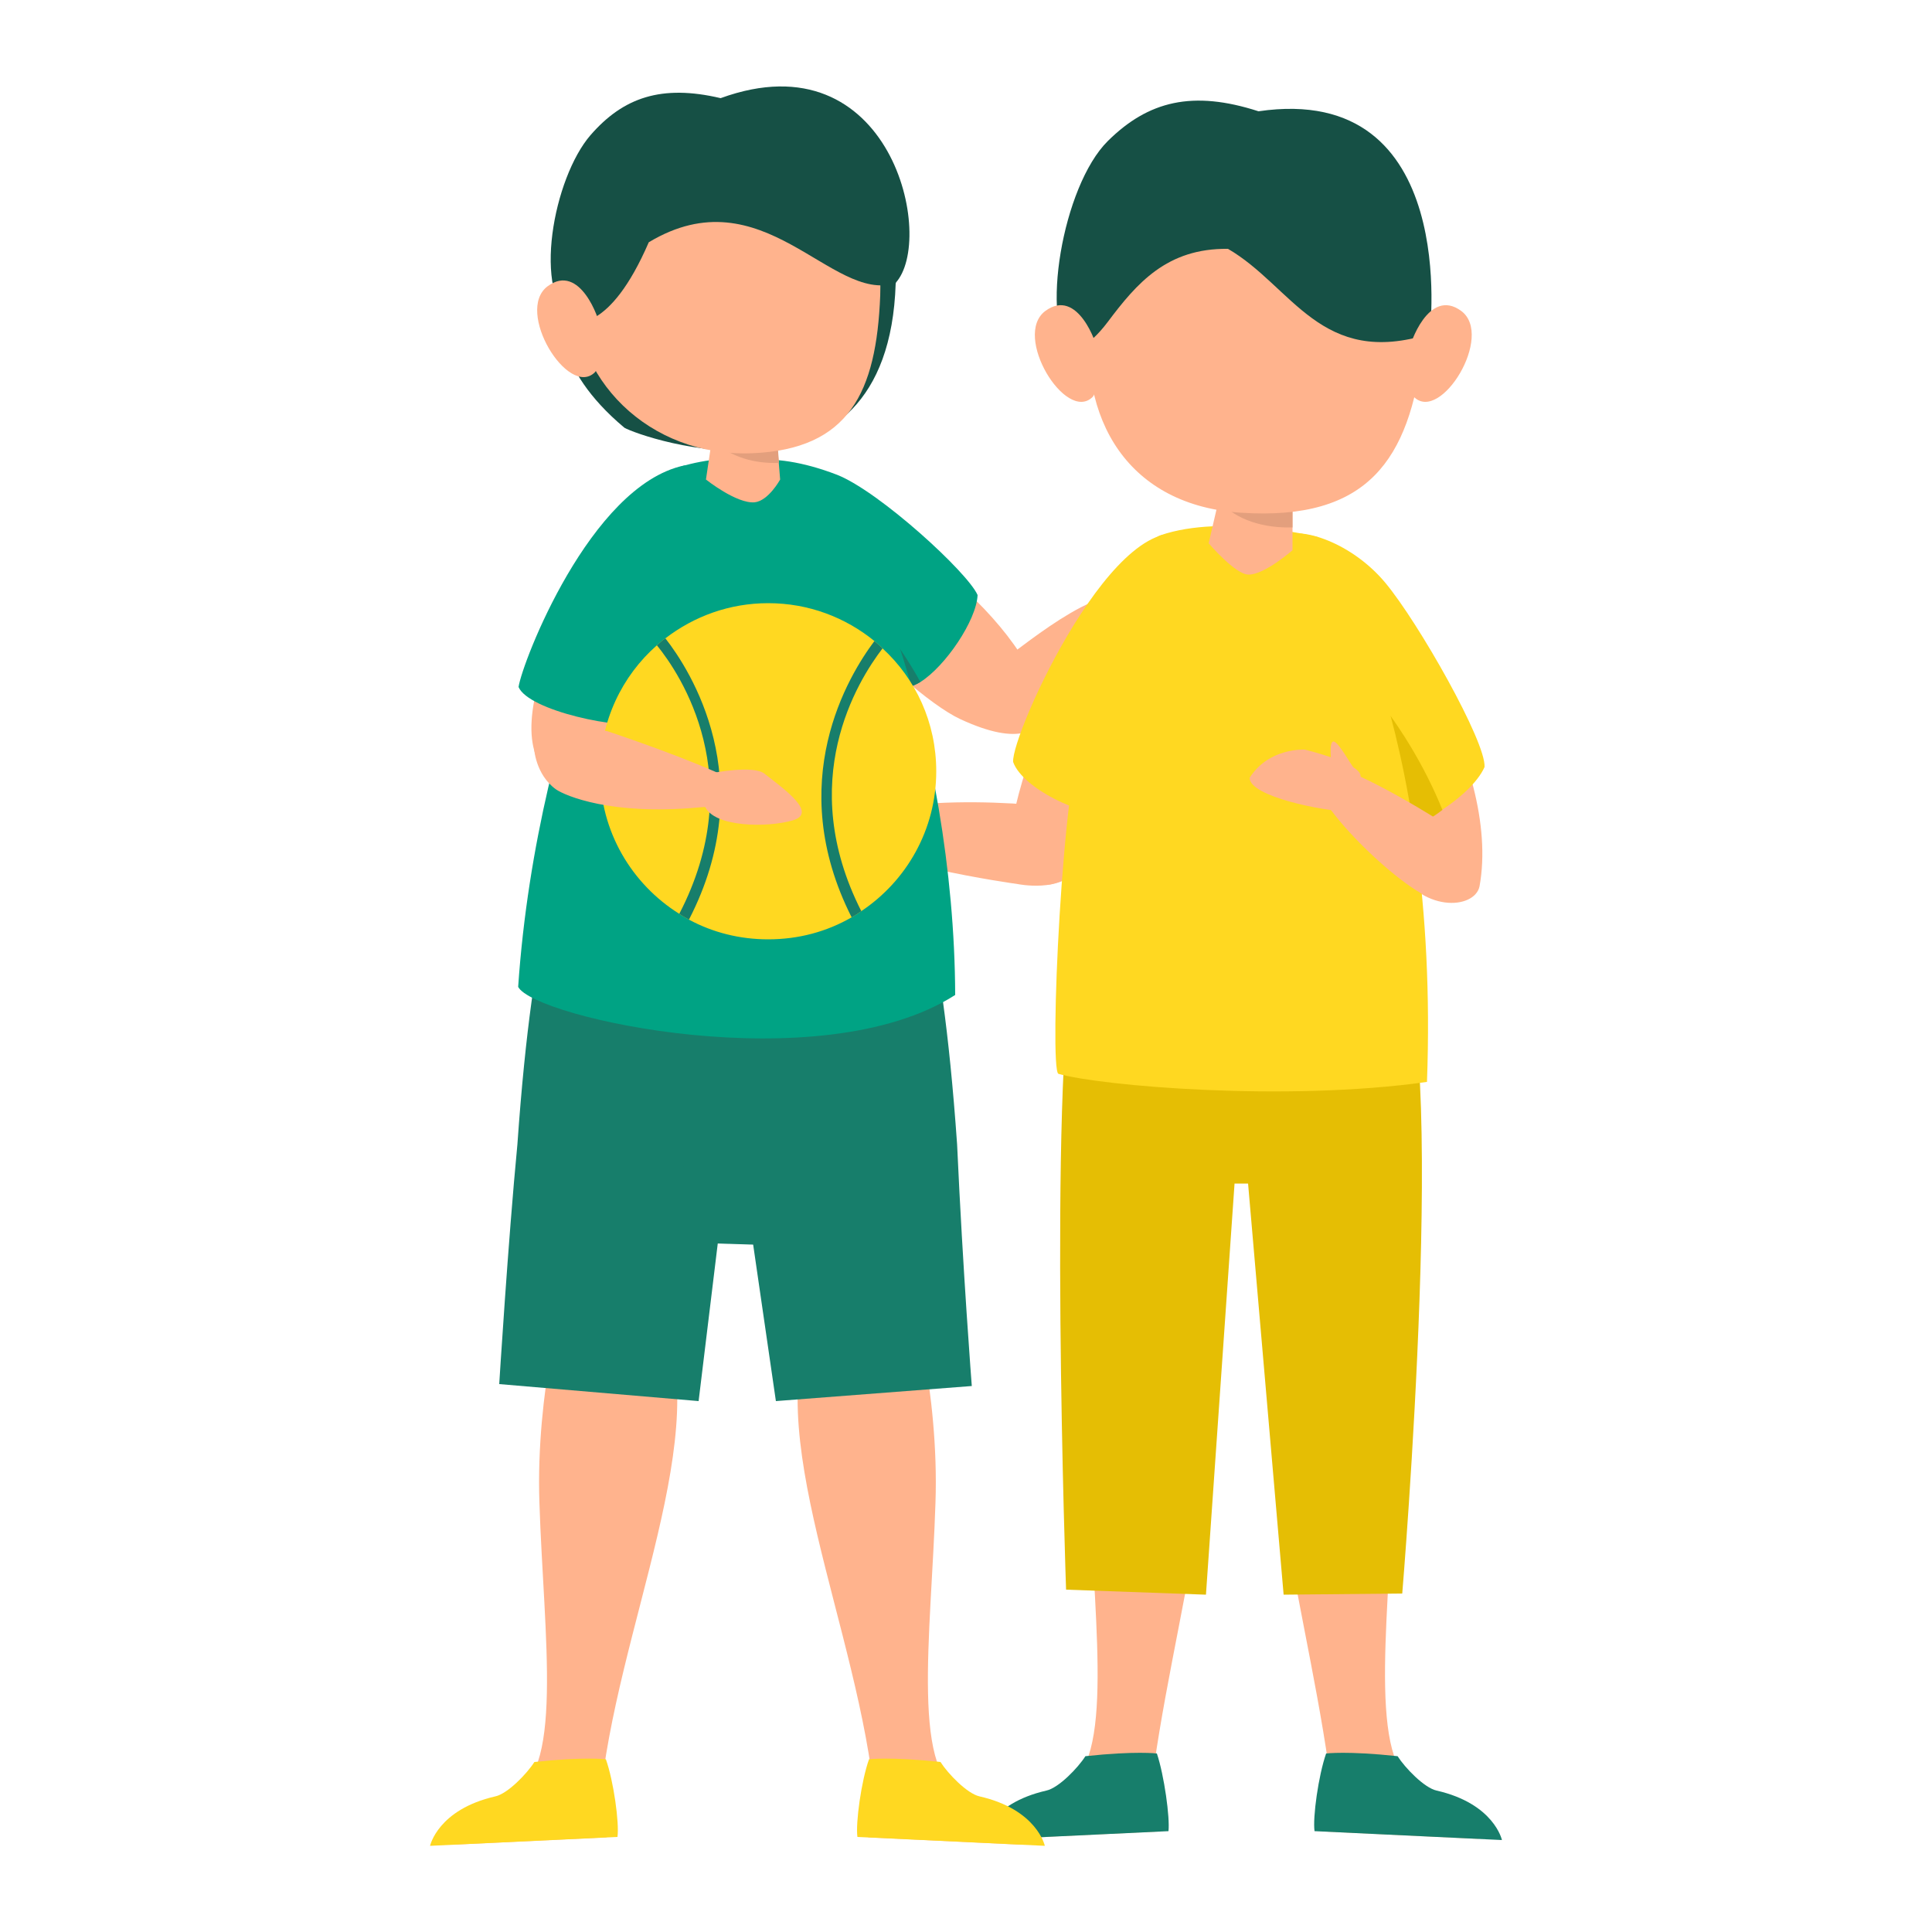
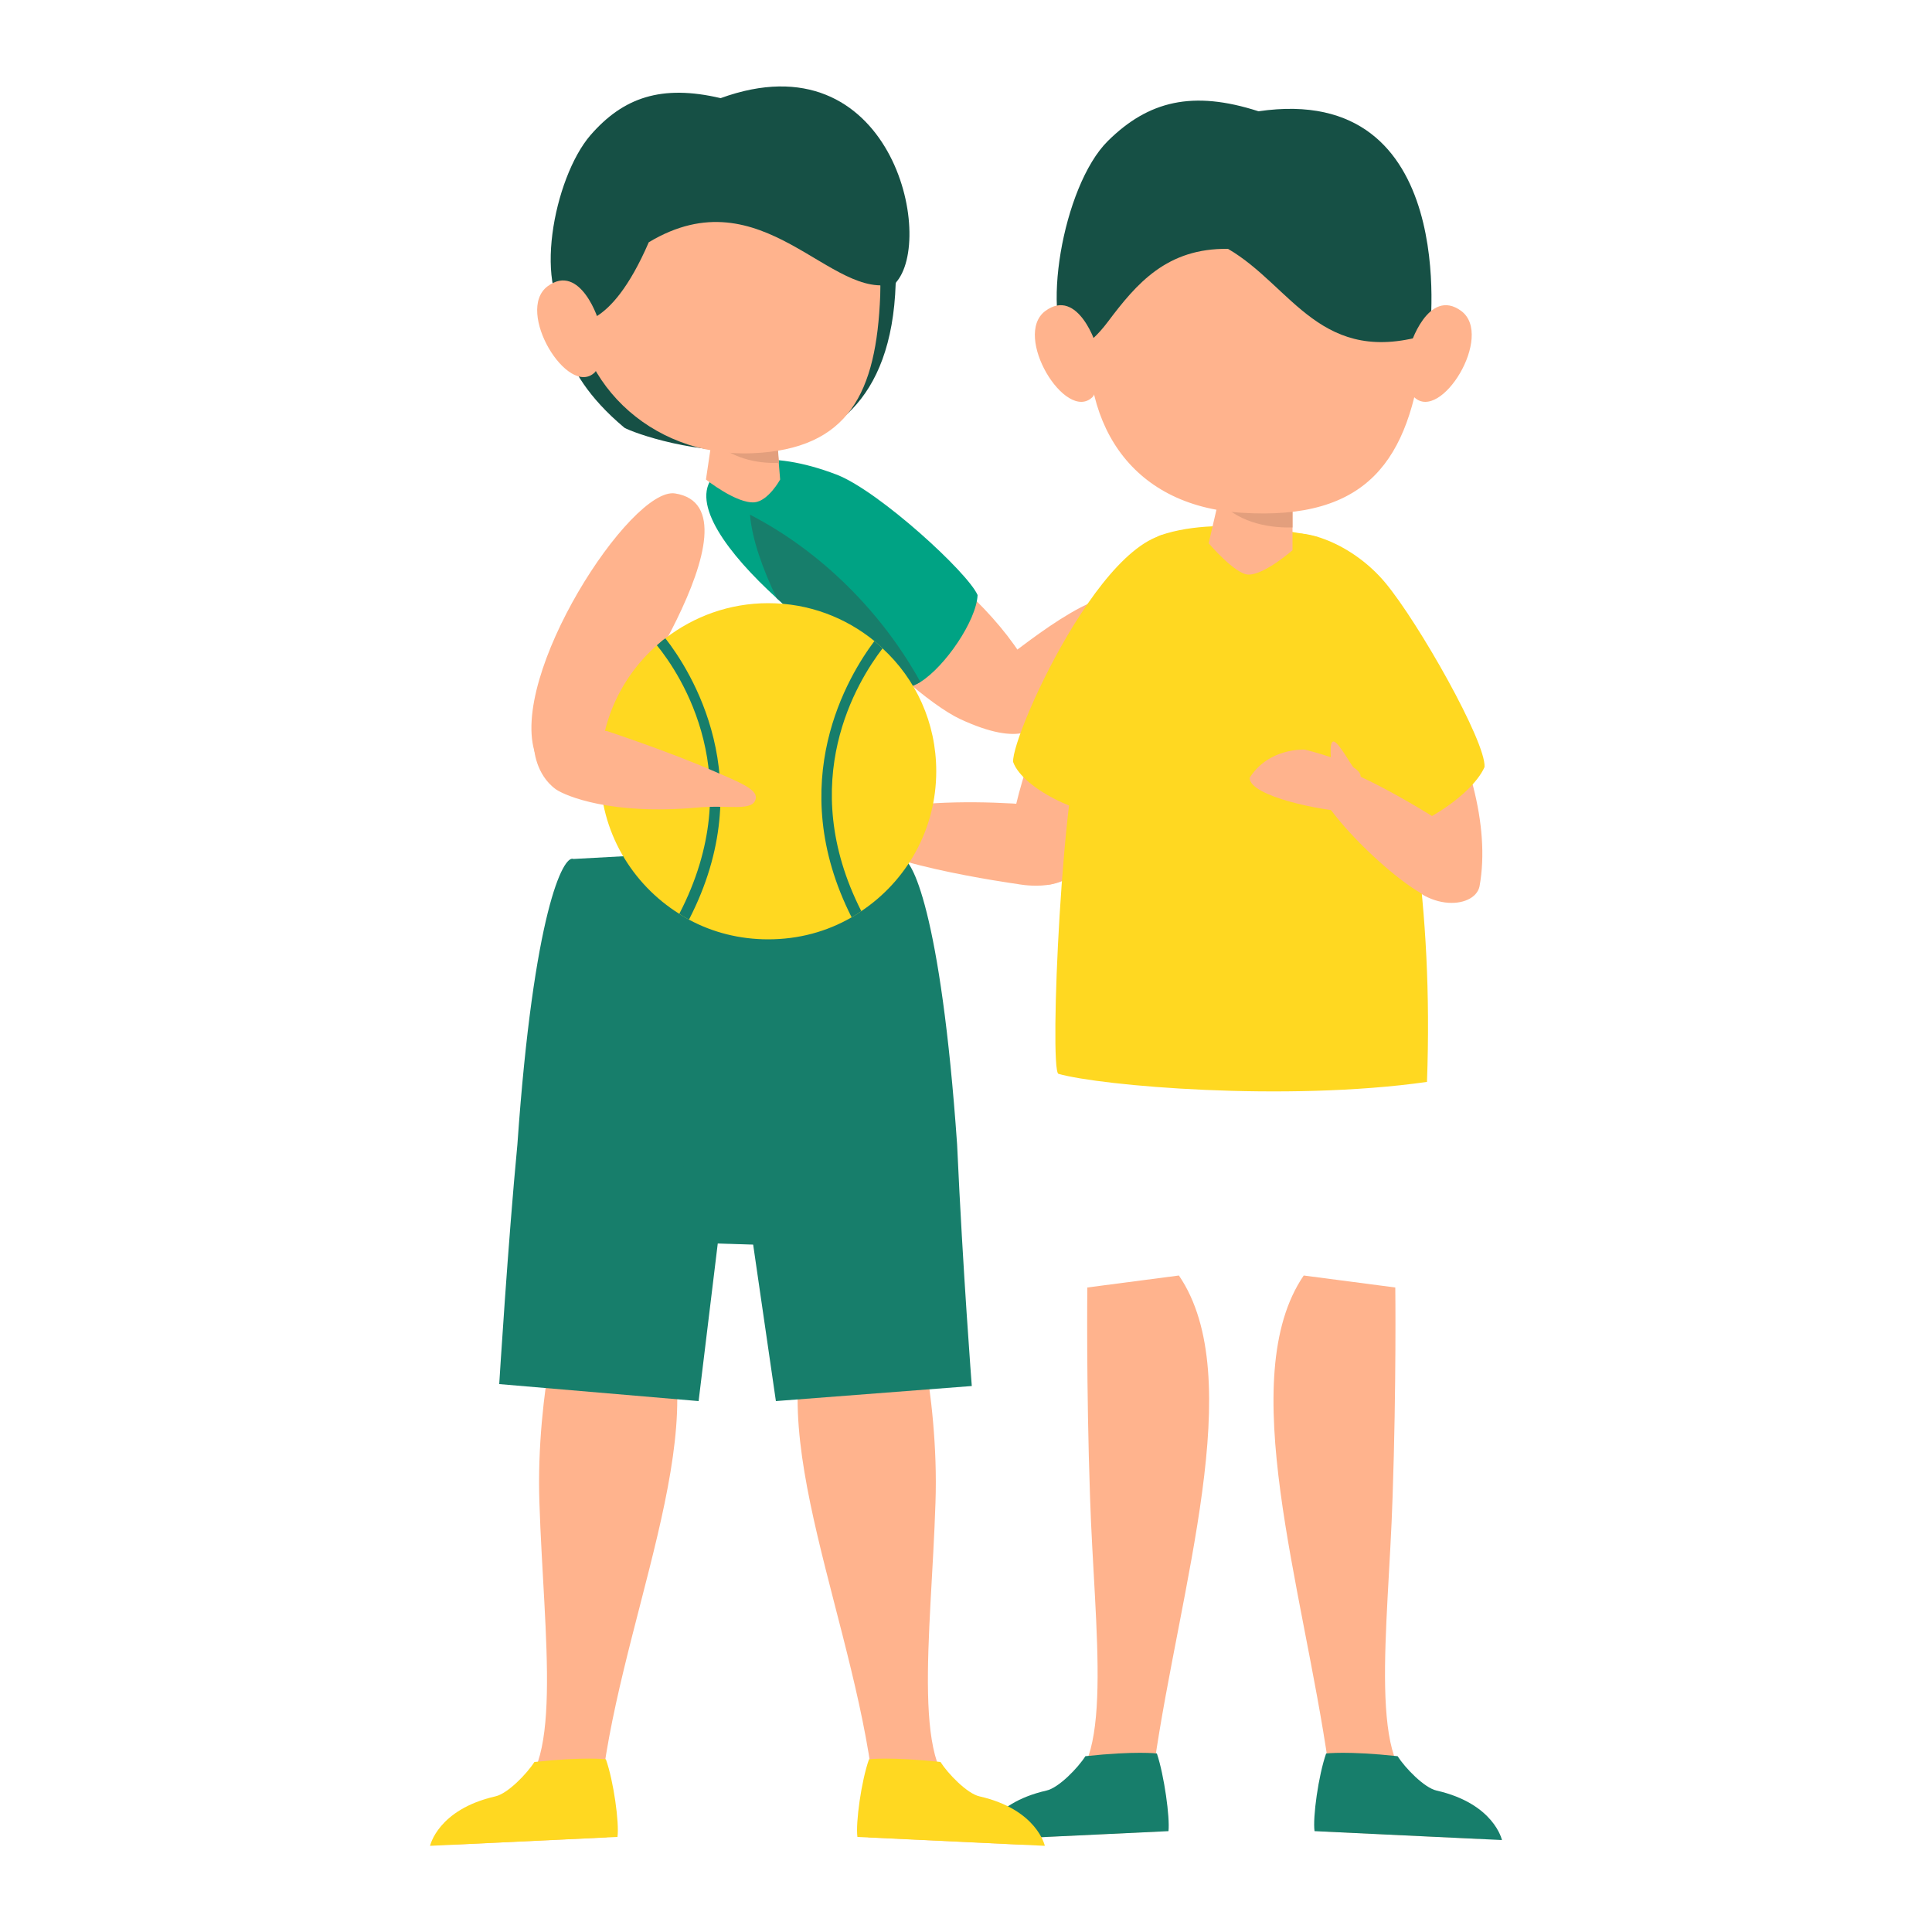
<svg xmlns="http://www.w3.org/2000/svg" version="1.1" id="レイヤー_1" x="0px" y="0px" width="500px" height="500px" viewBox="0 0 500 500" style="enable-background:new 0 0 500 500;" xml:space="preserve">
  <style type="text/css"> .cut030{fill:#FFB38D;} .cut031{fill:#FFD821;} .cut032{fill:#177E6B;} .cut033{fill:#E5BE04;} .cut034{fill:#E39F7D;} .cut035{fill:#165045;} .cut036{fill:none;stroke:#A8BFB6;stroke-width:1.699;stroke-linecap:round;stroke-miterlimit:10;} .cut037{fill:#00A384;} </style>
  <g>
    <g>
      <path class="cut030" d="M167.1,333.9c21,27.4-4.3,78.2-10.9,124.4l0.8,17.2l-39.6,1.9c0,0,0.3-6.2,14.2-12.9 c14.7-3.7,9.1-41.2,8-75.6c-1-29,6.7-55.6,6.7-55.6L167.1,333.9z" />
    </g>
    <g>
      <path class="cut031" d="M156.8,455.3c0,0-5.5-0.7-18.5,0.7c-1.9,3-6.9,8.2-10.1,8.9c-14.9,3.4-16.9,12.8-16.9,12.8l48.5-2.3 C160.3,471.8,158.8,460.9,156.8,455.3z" />
    </g>
    <g>
      <path class="cut030" d="M305.1,330.1c18,26.4,0.2,80.6-6.4,126.7l0.8,17.2l-39.6,1.9c0,0,0.3-6.2,14.2-12.9c14.7-3.7,9.1-41.2,8-75.6 c-1-29-0.7-54.2-0.7-54.2L305.1,330.1z" />
    </g>
    <g>
      <path class="cut032" d="M299.4,453.8c0,0-5.5-0.7-18.5,0.7c-1.9,3-6.9,8.2-10.1,8.9c-14.9,3.4-16.9,12.8-16.9,12.8l48.5-2.3 C302.8,470.4,301.3,459.5,299.4,453.8z" />
    </g>
    <g>
      <path class="cut030" d="M337.4,330.1c-18,26.4-0.2,80.6,6.4,126.7L343,474l39.6,1.9c0,0-0.3-6.2-14.2-12.9c-14.7-3.7-9.1-41.2-8-75.6 c1-29,0.7-54.2,0.7-54.2L337.4,330.1z" />
    </g>
    <g>
      <path class="cut032" d="M343.2,453.8c0,0,5.5-0.7,18.5,0.7c1.9,3,6.9,8.2,10.1,8.9c14.9,3.4,16.9,12.8,16.9,12.8l-48.5-2.3 C339.7,470.4,341.2,459.5,343.2,453.8z" />
    </g>
    <g>
      <path class="cut032" d="M148.4,222.3c-2.6-1.2-10.3,13.8-14.5,73.9c-2.4,24.9-4.7,62-4.7,62l51.6,4.4l8.7-71.6l12.2-71.6L148.4,222.3 z" />
    </g>
    <g>
      <path class="cut030" d="M214.6,333.9c-21,27.4,4.3,78.2,10.9,124.4l-0.8,17.2l39.6,1.9c0,0-0.3-6.2-14.2-12.9 c-14.7-3.7-9.1-41.2-8-75.6c1-29-6.7-55.6-6.7-55.6L214.6,333.9z" />
    </g>
    <g>
      <path class="cut031" d="M224.9,455.3c0,0,5.5-0.7,18.5,0.7c1.9,3,6.9,8.2,10.1,8.9c14.9,3.4,16.9,12.8,16.9,12.8l-48.5-2.3 C221.4,471.8,222.9,460.9,224.9,455.3z" />
    </g>
    <g>
      <path class="cut032" d="M233.2,222.3c2.6-1.2,10.3,13.8,14.5,73.9c1.5,33,3.8,62.5,3.8,62.5l-50.7,3.9L188.8,280l-8.8-60.6 L233.2,222.3z" />
    </g>
    <g>
      <path class="cut030" d="M301,141.8c-13.1-1.3-39.9,57.3-39.8,78.8c9,20.9,24.9-3.8,24.9-3.8S329,144.6,301,141.8z" />
    </g>
    <g>
      <g>
        <path class="cut030" d="M263.4,228.8c0,0-42.6-5.9-42.5-13.4c0.2-11,51.5-7.8,56.2-5.5c3.6,1.7,1.6,14,1.6,15 C274.7,231.1,263.4,228.8,263.4,228.8z" />
      </g>
      <g>
        <path class="cut030" d="M232.6,221.8c0,0-17,2.9-19.7,0.1c-2.6-2.8-10.3-7.8-3.8-10.8c6.5-3,21.8-5.2,25.1,0.4 C237.5,217.2,232.6,221.8,232.6,221.8z" />
      </g>
    </g>
    <g>
      <path class="cut030" d="M211.5,131c-22.2,4.1,22.1,48.2,37,55.1c15.7,7.3,21.1,2.9,21.7-2.5C265.7,158.5,222.5,128.9,211.5,131z" />
    </g>
    <g>
      <g>
        <path class="cut030" d="M268.3,186.8c0,0,29-25.1,25.6-30.2c-5.8-8.9-27.7,9.6-34.8,14.6C253,179.7,268.3,186.8,268.3,186.8z" />
      </g>
      <g>
        <path class="cut030" d="M295.6,159.2c0,0-4.1,9.9-11.4,10.1c-2.9,0.1-8.2-1-6-6.2c2-4.9,8.4-12.9,12.6-11.2 C295.5,153.7,295.6,159.2,295.6,159.2z" />
      </g>
      <g>
        <path class="cut030" d="M287.5,168.4c0.4-0.3,7.1-1.1,7.5-2.2c0.4-1.1-4.8-2.3-4.8-2.3L287.5,168.4z" />
      </g>
    </g>
    <g>
-       <path class="cut033" d="M278,248.9c3.3-4.9,75.8-9.4,83.4-0.6c13.9,16,1.5,164.1,1.5,164.1l-30.7,0.3L323,306.3h-3.5l-7.4,106.4 l-36.2-1.3C275.9,411.5,271.3,280.2,278,248.9z" />
-     </g>
+       </g>
    <g>
      <path class="cut030" d="M345.6,152.7c-25.6,2.6,9.1,61,15.1,70.9c7,12.8,20.9,11.8,22.2,5.8C388.7,197.4,358.3,151.4,345.6,152.7z" />
    </g>
    <g>
      <path class="cut031" d="M358.5,150.8c8.6,10.3,26.1,41.2,25.7,47.7c-3.6,8.2-20.9,18.6-28.1,16.8c-7.2-1.8-43.5-66.3-24.2-76.6 C336.8,136.2,349.9,140.5,358.5,150.8z" />
    </g>
    <g>
-       <path class="cut033" d="M373.3,209.6c-6.2,4.9-14.9,7.6-19.5,6.5c-5.7-1.4-29.2-42.2-29-64C346.1,165.2,363.9,186.4,373.3,209.6z" />
-     </g>
+       </g>
    <g>
      <path class="cut031" d="M369.3,280c3.4-92.4-26.5-139.2-28.2-141c0,0-24.3-6.1-40.7-0.5c-3.7,1.3-5.7,8.1-10,19.3 c-0.2,0.5-0.4,1-0.6,1.5c-2.9,7.8-5.8,17.2-8.7,27.2c-0.1,0.5-0.2,1.1-0.4,1.6c-5.8,11.7-9.2,88.4-6.8,89.8 C284.7,281,332.6,285.2,369.3,280z" />
    </g>
    <g>
      <path class="cut030" d="M334.5,128.4v14c0,0-7.3,6.4-11.4,6.3c-3.4,0-10.3-8.1-10.3-8.1l3.5-15.1L334.5,128.4z" />
    </g>
    <g>
      <path class="cut034" d="M334.5,136.5v-8.2l-18.2-2.9l-0.9,4.1C319.9,134.7,327.2,136.7,334.5,136.5z" />
    </g>
    <g>
      <path class="cut030" d="M368.2,90.6c-3.5,28.3-14.1,44.2-46.9,42.1c-28.9-1.8-42.8-23.6-39-52.9c3.7-28.3,25.5-48.9,49.2-46 C355.3,36.9,371.7,62.3,368.2,90.6z" />
    </g>
    <g>
      <path class="cut035" d="M317.8,64.4c16.7,9.7,24,30.9,52.2,22c0,0,8.2-65.3-44.3-57.6c-17-5.5-28.5-2.7-39,7.7 c-11.8,11.7-17.6,46.9-9.4,55c0.1-0.8,3.9-0.9,9.4-8.2C294.2,73.3,302,64.2,317.8,64.4z" />
    </g>
    <g>
      <path class="cut031" d="M314.5,159.6c0.3,0.4-15.4,49.9-24.2,51.3c-8.8,1.4-25.6-6.6-28.1-13.7c-0.6-7,27.3-68.7,46.3-57.9 C313.2,142,314.5,159.6,314.5,159.6z" />
    </g>
    <g>
      <path class="cut030" d="M371.6,211.8c0,0-27.7-17.5-31.1-13.2c-5,6.4,25.4,35,31.9,34.2c3.8-0.4,5.4-8.1,5.9-8.7 C377.7,217.5,371.6,211.8,371.6,211.8z" />
    </g>
    <g>
      <path class="cut036" d="M304.7,222.3" />
    </g>
    <g>
      <path class="cut030" d="M337.7,194c0,0,14.1,3.4,14.4,6.7c0.2,3.2,2.6,9.5-3.6,9.3c-5.8-0.1-25.1-3.8-25.1-8.7 C328.4,193.4,337.7,194,337.7,194z" />
    </g>
    <g>
      <path class="cut030" d="M350.3,198.6c-0.5-0.3-3.9-6.7-5.2-6.7s-0.5,5.8-0.5,5.8L350.3,198.6z" />
    </g>
    <g>
      <path class="cut035" d="M145.5,81.5c0,0-2.9,13.3,16.1,29.2c4.3,2.5,68.2,24.9,70.2-37.3C234.4,66,147.6,78.2,145.5,81.5z" />
    </g>
    <g>
      <path class="cut037" d="M253,154c-0.3,6.6-8.4,18.5-14.8,22.5c-1.2,0.7-2.3,1.2-3.3,1.3c-3.4,0.4-20.3-10.4-33.9-23 c-12.6-11.5-22.4-24.5-16.4-31.5c3.1-3.6,13.7-7.5,32.1-0.4C227.7,127.3,250.5,148.2,253,154z" />
    </g>
    <g>
      <path class="cut032" d="M238.2,176.5c-1.2,0.7-2.3,1.2-3.3,1.3c-3.4,0.4-20.3-10.4-33.9-23c-3.7-7.7-6.4-15.4-6.9-21.6 C212.5,142.7,228.2,158.4,238.2,176.5z" />
    </g>
    <g>
-       <path class="cut037" d="M247.2,257.5C247,193,222.5,123.1,202,119.4c0,0-14.6-3-28.6,2.3c-3.1,1.2-34.3,60.2-39.3,133.7 C138.2,263.4,212.3,279.8,247.2,257.5z" />
-     </g>
+       </g>
    <g>
      <path class="cut030" d="M200.9,111.9l1,12.2c0,0-3,5.5-6.6,5.9c-4.7,0.4-12.6-5.9-12.6-5.9l2-13.5L200.9,111.9z" />
    </g>
    <g>
      <path class="cut034" d="M201.6,119.8l-0.6-8l-16.2-1.2l-0.5,3.4C189.5,118.5,195.4,120,201.6,119.8z" />
    </g>
    <g>
      <path class="cut030" d="M227.8,76.5c-1,25-8,39.8-33.2,40.8c-26.6,1-47.1-19.2-46.1-44.3c1-25,19.6-44.6,41.5-43.6 C211.9,30.3,228.8,51.4,227.8,76.5z" />
    </g>
    <g>
      <path class="cut035" d="M231.7,73.3c10.6-11.2-1-64-45.2-47.9c-15.3-3.6-25.2-0.2-33.7,9.6c-9.5,11-15.3,40.8-4.3,48.7 c0.1-0.7,9.1,2.8,19.4-21C197.5,44.9,215.1,78.5,231.7,73.3z" />
    </g>
    <g>
      <path class="cut030" d="M155.1,83.9c0.1-0.8-4.9-16.1-13.4-9.8c-8.5,6.4,5.3,28.9,12.2,22.3C155.9,94.5,155.1,83.9,155.1,83.9z" />
    </g>
    <g>
      <path class="cut030" d="M283.9,90.3c0.1-0.8-4.9-16.1-13.4-9.8c-8.5,6.4,5.3,28.9,12.2,22.3C284.7,100.9,283.9,90.3,283.9,90.3z" />
    </g>
    <g>
      <path class="cut030" d="M364.8,90.3c-0.1-0.8,4.9-16.1,13.4-9.8c8.5,6.4-5.3,28.9-12.2,22.3C363.9,100.9,364.8,90.3,364.8,90.3z" />
    </g>
    <g>
      <path class="cut030" d="M174.7,127.7c-11.4-1.8-43.4,47.3-36.1,67.6c7.3,20.2,18.6-5,18.6-5S199.1,131.5,174.7,127.7z" />
    </g>
    <g>
-       <path class="cut037" d="M185.6,140.6c0.3,0.3-10,44.8-17.5,46.6c-7.6,1.8-31.3-3.3-33.9-9.4c0.9-6.3,18.5-52,42.7-57.3 C181.5,119.5,185.6,140.6,185.6,140.6z" />
-     </g>
+       </g>
    <g>
      <path class="cut031" d="M242.3,199.6c0,15.1-7.7,28.4-19.4,36.2h0c-0.8,0.6-1.6,1.1-2.5,1.6c-6.4,3.7-13.7,5.7-21.6,5.7 c-7.4,0-14.4-1.8-20.5-5.1c-0.8-0.5-1.7-0.9-2.5-1.5c-12.3-7.7-20.5-21.3-20.5-36.9c0-13,5.7-24.7,14.7-32.6 c0.7-0.6,1.4-1.3,2.2-1.8c7.4-5.7,16.6-9.1,26.6-9.1c10.5,0,20,3.7,27.5,9.8c0.7,0.6,1.4,1.2,2.1,1.9 C237,175.7,242.3,187,242.3,199.6z" />
    </g>
    <g>
      <g>
        <path class="cut032" d="M178.3,238c-0.8-0.5-1.7-0.9-2.5-1.5c18.2-35.1,0.4-61.9-5.8-69.5c0.7-0.6,1.4-1.3,2.2-1.8 C178.6,173.4,197,201.8,178.3,238z" />
      </g>
    </g>
    <g>
      <g>
        <path class="cut032" d="M222.9,235.8c-0.8,0.6-1.6,1.1-2.5,1.6c-17.7-35-0.8-62.6,5.9-71.5c0.7,0.6,1.4,1.2,2.1,1.9 C221.9,176.3,205.8,202.1,222.9,235.8z" />
      </g>
    </g>
    <g>
      <path class="cut030" d="M157.1,189.2c0,0,16.3,5.4,27.7,10.4c6.2,2.7,11.2,4.6,10.8,7c-0.6,3.6-7.1,1.6-15.2,2.4 c-22.2,2-34-3-36.5-4.7c-5.3-3.8-5.8-10.6-5.7-11.5C144.8,187.7,157.1,189.2,157.1,189.2z" />
    </g>
    <g>
-       <path class="cut030" d="M184.7,200c0,0,10.3-2,13.1,0.2c5.4,4.2,13.8,10.2,7.4,12.1s-20.5,1.9-22.8-3.7 C180.2,203.1,184.7,200,184.7,200z" />
-     </g>
+       </g>
    <g>
      <polygon class="cut032" points="175.3,321.5 207.5,322.5 198.8,276.7 178.8,280 " />
    </g>
  </g>
</svg>